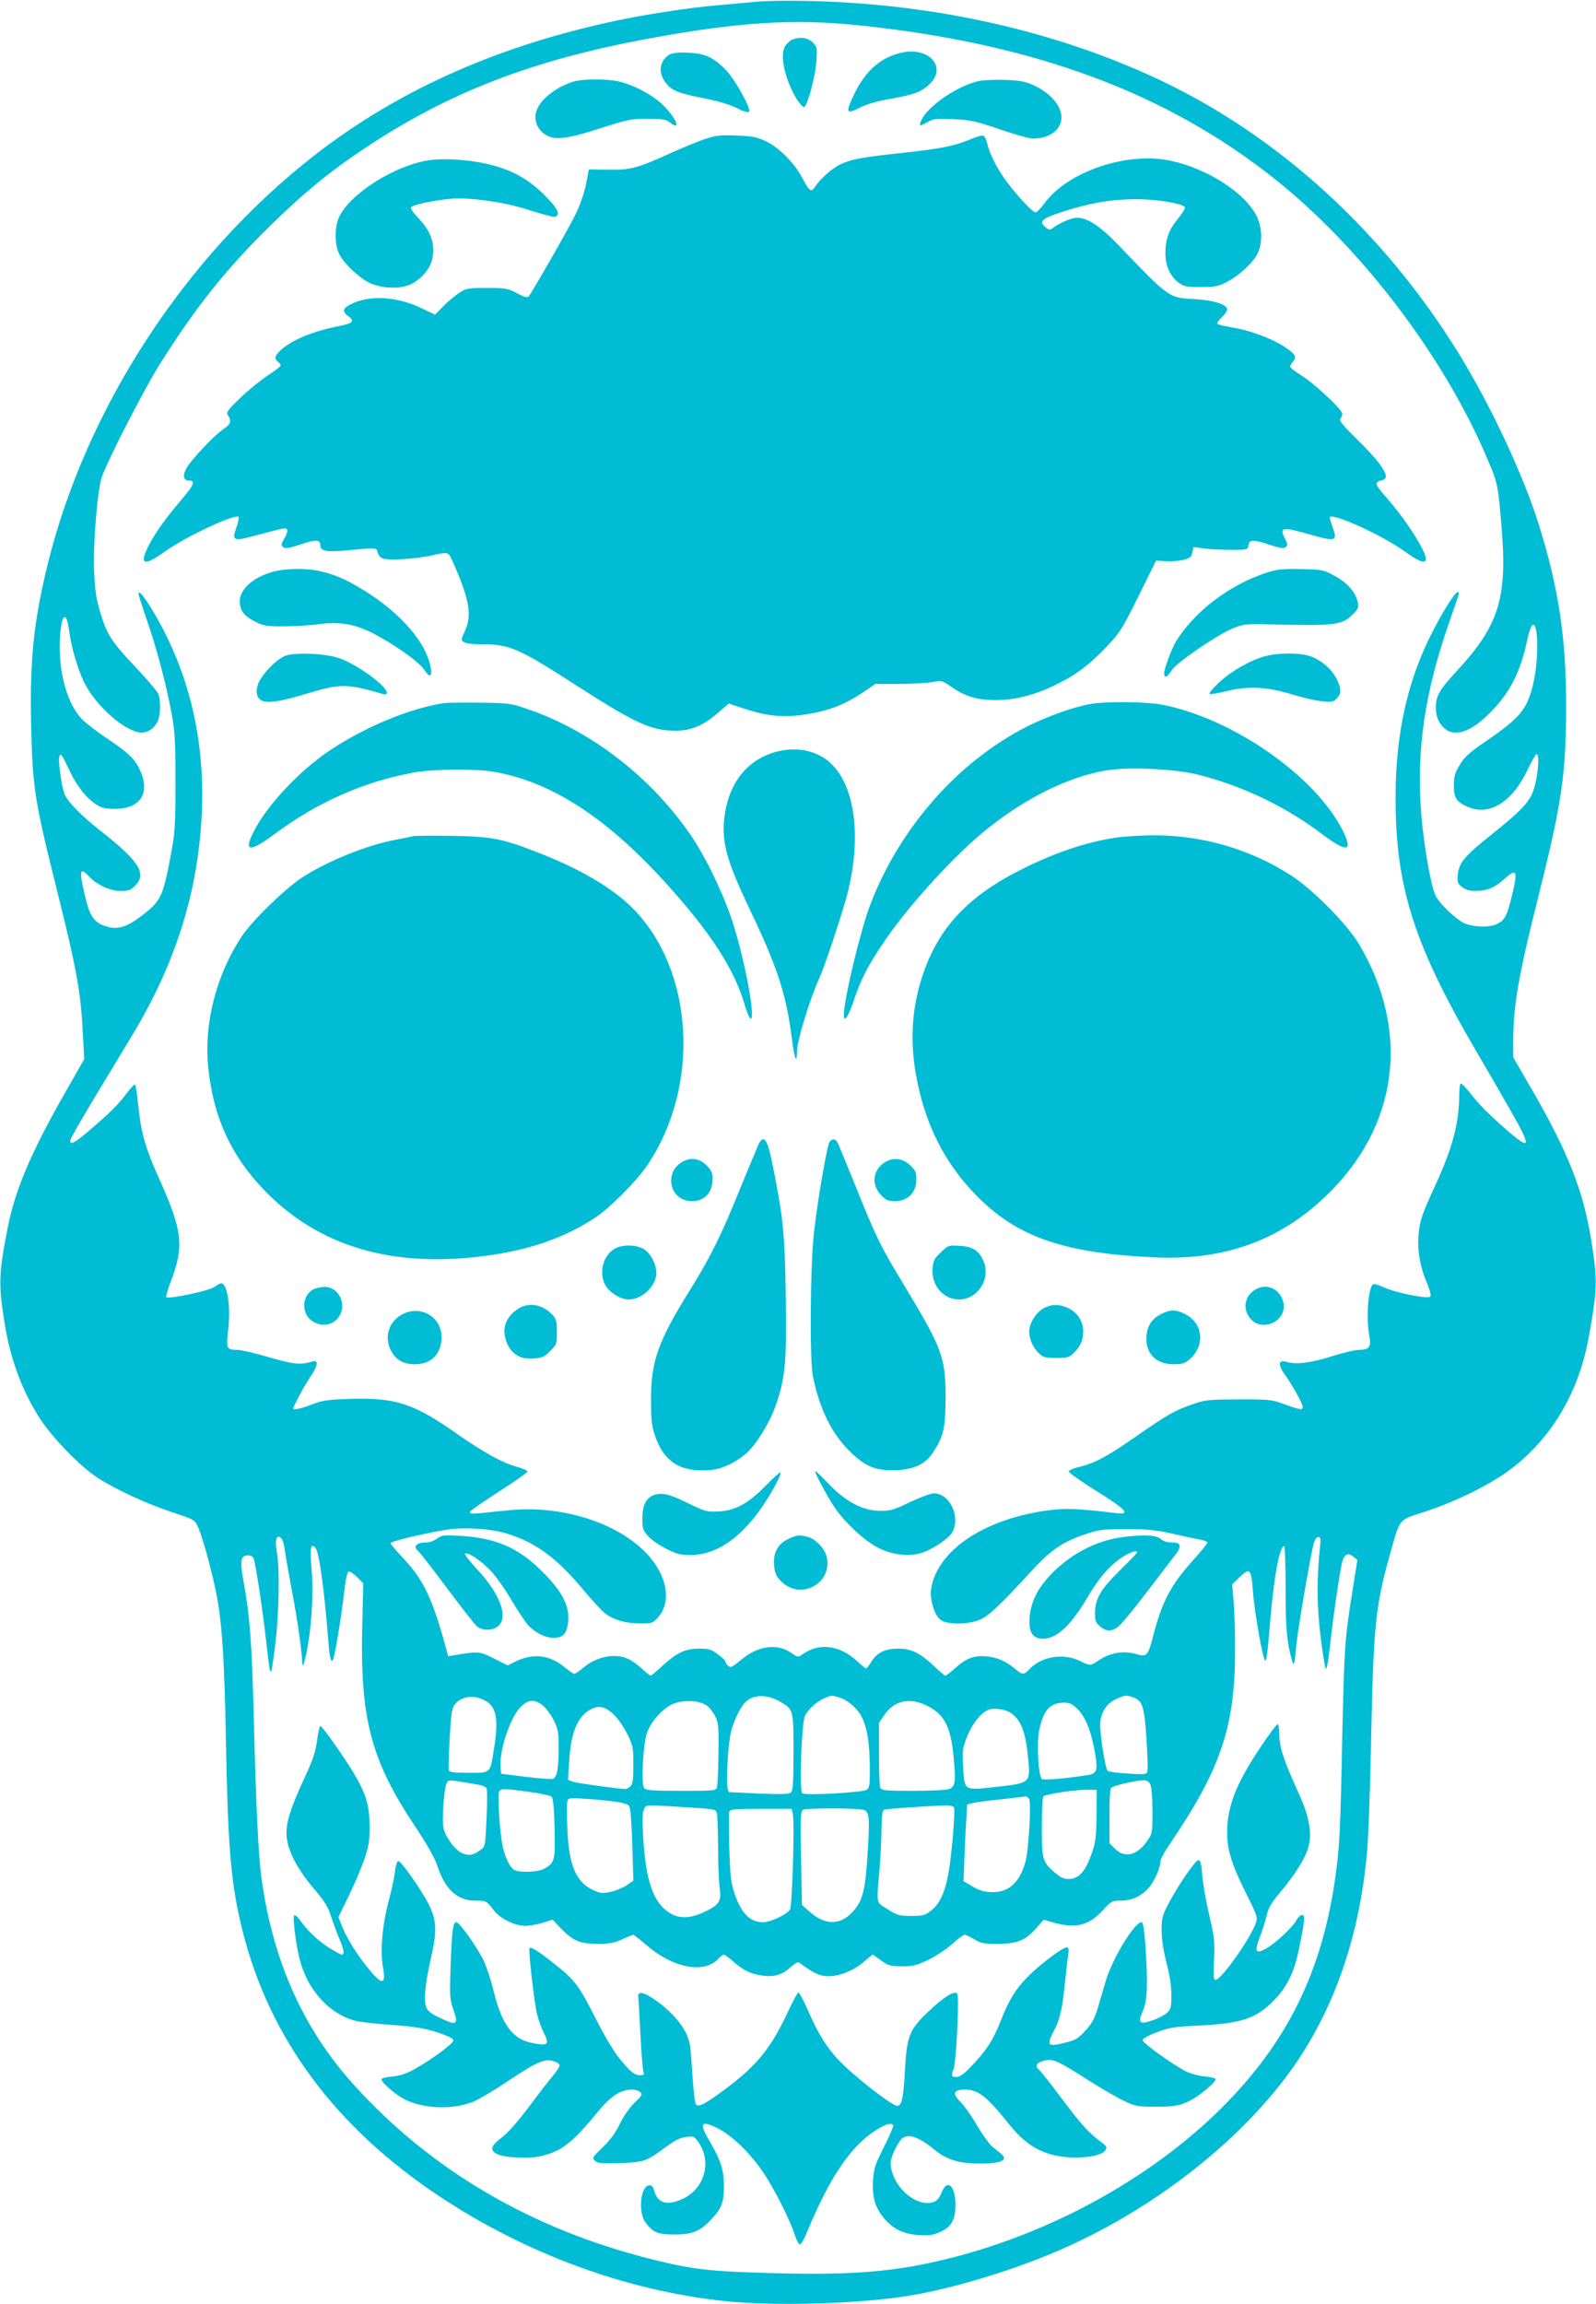
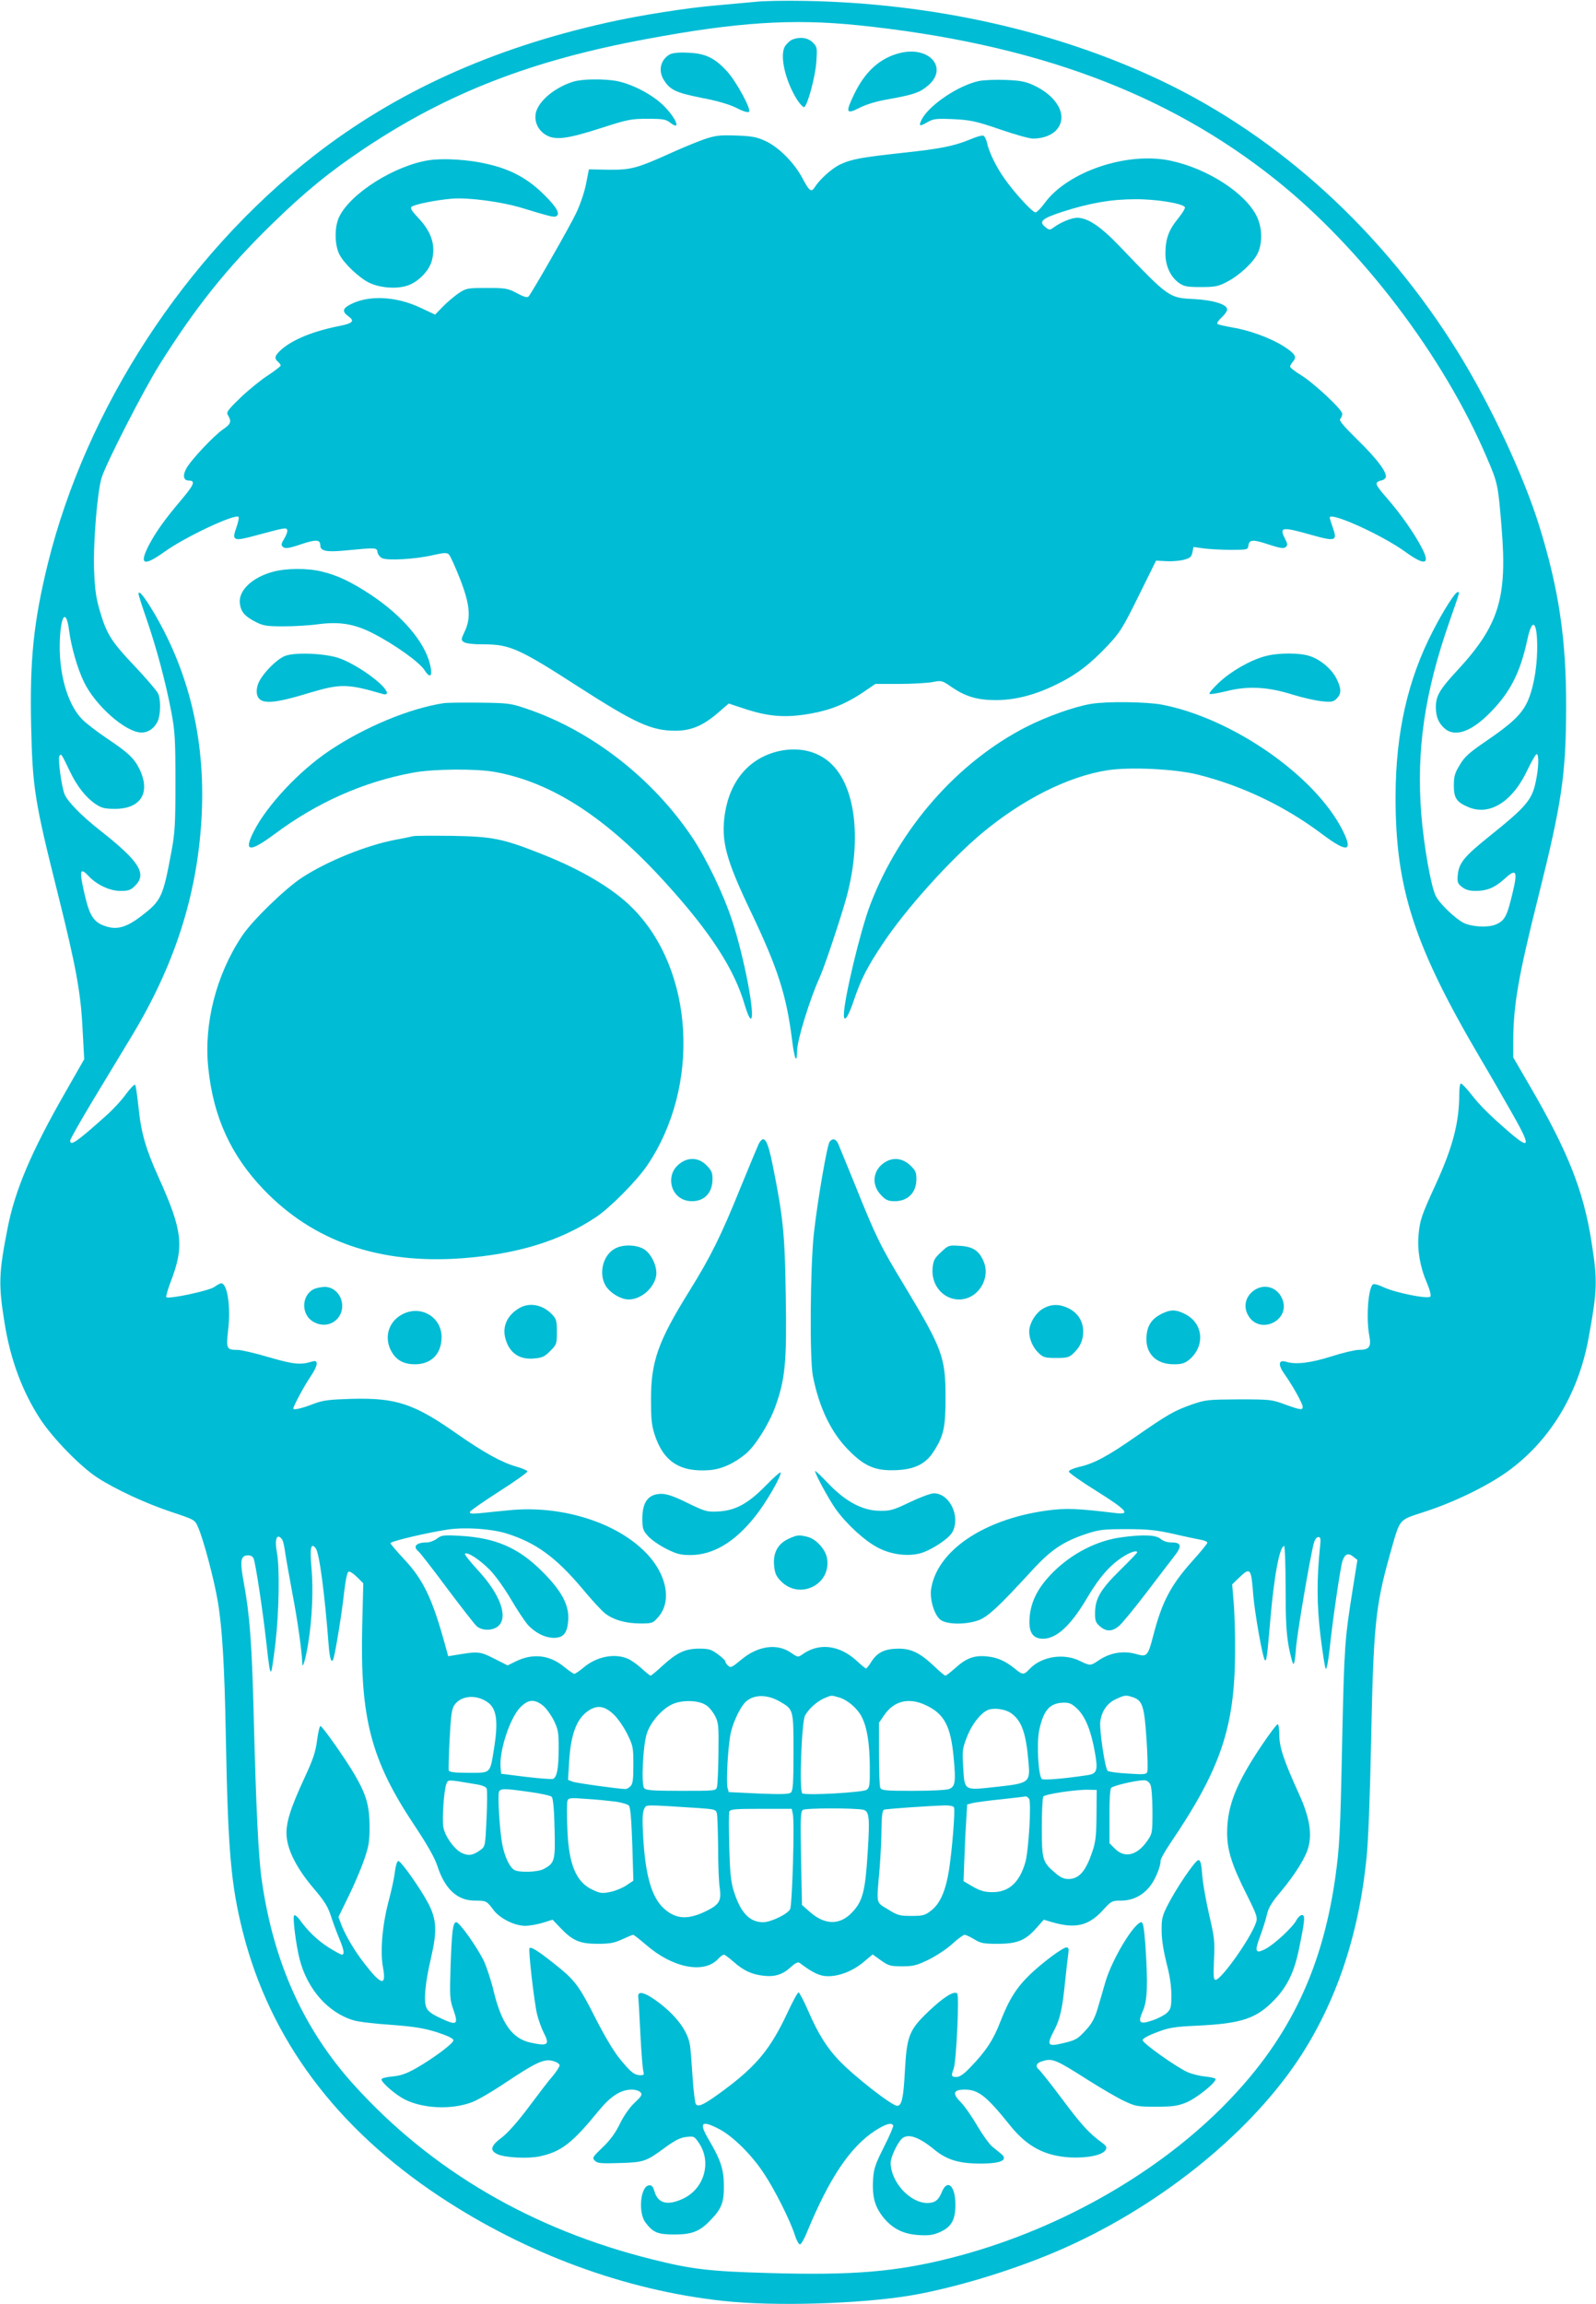
<svg xmlns="http://www.w3.org/2000/svg" version="1.0" width="887pt" height="1280pt" viewBox="0 0 887 1280" preserveAspectRatio="xMidYMid meet">
  <g transform="translate(0,1280) scale(0.1,-0.1)" fill="#00bcd4" stroke="none">
    <path d="M4200 12790 c-41 -4 -140 -13 -219 -20 -157 -13 -428 -55 -608 -96 -641 -143 -1175 -386 -1628 -739 -717 -559 -1266 -1402 -1480 -2270 -78 -320 -100 -530 -92 -895 8 -347 18 -415 148 -934 102 -409 128 -550 138 -756 l9 -165 -105 -184 c-189 -330 -280 -544 -321 -756 -49 -249 -51 -312 -17 -523 32 -203 98 -382 199 -537 69 -105 221 -262 316 -324 101 -66 272 -145 414 -192 129 -43 129 -43 147 -85 29 -64 88 -286 109 -409 25 -146 38 -361 45 -750 12 -638 28 -825 95 -1091 151 -594 517 -1086 1095 -1469 479 -317 1033 -521 1574 -579 283 -31 757 -17 1041 30 241 41 557 136 810 244 551 235 1062 641 1346 1067 207 312 334 684 378 1114 10 88 20 345 26 650 13 641 24 752 101 1029 63 222 46 200 195 250 162 52 345 141 458 221 238 170 398 432 455 746 49 268 50 318 16 533 -44 284 -132 505 -345 870 l-90 155 0 81 c0 206 27 364 140 814 131 523 153 677 154 1050 1 380 -41 659 -150 1010 -88 282 -271 672 -451 963 -416 670 -992 1196 -1650 1509 -584 277 -1268 430 -1978 443 -110 2 -234 0 -275 -5z m567 -130 c978 -101 1719 -375 2327 -862 476 -381 930 -979 1169 -1540 61 -141 63 -152 82 -386 33 -394 -14 -546 -246 -797 -99 -107 -119 -142 -119 -204 0 -52 14 -86 46 -116 58 -54 151 -22 258 88 111 113 166 223 205 406 28 130 57 95 54 -64 -2 -109 -24 -222 -57 -290 -33 -67 -88 -118 -226 -212 -95 -65 -121 -88 -147 -133 -28 -45 -33 -64 -33 -115 0 -69 15 -92 82 -120 119 -49 246 32 329 211 22 46 44 84 49 84 14 0 12 -75 -5 -154 -21 -101 -54 -139 -257 -302 -140 -112 -169 -148 -176 -213 -4 -43 -1 -50 23 -69 20 -16 42 -22 77 -22 61 0 105 18 156 64 71 65 79 50 46 -85 -29 -121 -42 -145 -92 -166 -44 -18 -133 -13 -179 10 -47 25 -132 106 -153 148 -27 52 -66 274 -81 454 -28 357 18 675 156 1070 62 178 58 165 46 165 -14 0 -79 -102 -137 -215 -140 -270 -207 -565 -208 -920 -1 -511 103 -831 477 -1465 44 -74 117 -201 163 -282 113 -197 112 -221 -5 -121 -106 91 -170 154 -217 216 -25 31 -49 57 -55 57 -5 0 -9 -27 -9 -59 0 -157 -36 -295 -131 -502 -78 -170 -88 -198 -95 -279 -8 -85 8 -180 46 -267 17 -41 25 -72 19 -77 -14 -15 -195 22 -257 51 -32 15 -57 22 -63 16 -26 -26 -37 -190 -19 -284 12 -63 0 -79 -59 -79 -20 0 -88 -16 -151 -36 -116 -37 -200 -47 -252 -30 -43 13 -47 -16 -9 -69 43 -60 101 -164 101 -181 0 -20 -13 -18 -99 13 -72 27 -84 28 -256 28 -171 -1 -184 -2 -260 -28 -99 -35 -134 -55 -310 -177 -160 -112 -236 -152 -317 -170 -33 -8 -58 -19 -58 -26 0 -7 70 -56 155 -109 166 -104 191 -132 108 -122 -215 26 -280 29 -388 14 -350 -49 -606 -223 -640 -434 -9 -58 17 -145 51 -172 34 -27 138 -29 210 -4 52 18 112 73 300 278 103 113 173 160 299 202 72 24 95 27 225 27 120 0 165 -5 260 -26 63 -15 132 -29 153 -33 20 -3 37 -11 37 -16 0 -6 -38 -52 -84 -103 -119 -133 -168 -226 -216 -411 -29 -113 -36 -122 -88 -107 -75 23 -151 11 -216 -33 -45 -31 -48 -31 -105 -3 -91 45 -215 24 -280 -46 -31 -33 -38 -33 -81 3 -53 43 -97 62 -155 68 -69 7 -114 -9 -174 -63 -27 -24 -52 -44 -57 -44 -4 0 -33 24 -64 54 -75 71 -125 96 -195 96 -75 0 -118 -20 -150 -69 -14 -23 -28 -41 -32 -41 -3 0 -26 18 -50 41 -99 91 -214 104 -308 34 -19 -13 -24 -12 -57 11 -77 55 -185 41 -278 -37 -53 -44 -60 -47 -74 -33 -9 8 -16 20 -16 25 0 5 -19 22 -42 39 -35 26 -50 30 -102 30 -78 0 -124 -22 -203 -94 -33 -31 -64 -56 -67 -56 -4 0 -26 18 -50 40 -24 22 -59 47 -79 55 -74 31 -174 10 -245 -51 -22 -18 -45 -34 -50 -34 -5 0 -31 18 -57 39 -81 67 -175 77 -271 29 l-43 -21 -75 38 c-79 40 -88 41 -218 19 l-37 -6 -16 58 c-72 263 -122 367 -231 483 -41 44 -74 83 -74 87 0 11 212 60 320 76 100 14 239 4 325 -22 163 -51 274 -132 420 -305 52 -63 110 -126 129 -140 47 -36 115 -55 197 -55 64 0 68 2 97 35 82 93 44 256 -89 378 -169 158 -465 244 -739 216 -52 -5 -124 -12 -159 -16 -50 -5 -63 -3 -59 7 2 7 76 58 163 114 88 56 158 106 156 111 -2 6 -29 17 -60 26 -80 22 -183 79 -329 181 -242 170 -339 202 -587 196 -126 -4 -160 -8 -210 -27 -66 -26 -115 -37 -115 -27 0 13 59 123 94 175 43 63 48 97 13 87 -66 -21 -104 -17 -242 23 -77 23 -156 41 -175 41 -61 0 -64 6 -52 111 15 128 -4 259 -39 259 -5 0 -22 -9 -37 -20 -28 -21 -256 -70 -268 -57 -3 3 8 41 24 84 77 199 67 285 -66 580 -72 159 -98 250 -112 388 -7 66 -15 123 -19 128 -4 4 -27 -20 -51 -52 -23 -33 -75 -89 -114 -123 -160 -143 -196 -168 -196 -135 0 8 57 108 126 223 70 115 167 277 217 359 236 391 360 775 386 1193 27 426 -61 813 -262 1155 -56 94 -87 132 -87 107 0 -7 21 -72 46 -144 54 -157 105 -347 136 -511 20 -106 23 -151 23 -390 0 -237 -3 -284 -23 -390 -47 -252 -55 -269 -170 -357 -75 -57 -126 -73 -182 -58 -74 20 -99 53 -126 165 -35 147 -32 171 17 119 45 -49 119 -84 177 -84 46 0 58 4 83 29 67 67 23 136 -196 308 -103 81 -180 160 -196 200 -17 42 -38 196 -29 212 9 17 11 14 58 -84 40 -84 90 -147 144 -183 33 -22 52 -26 107 -26 143 0 199 89 137 219 -29 61 -64 94 -184 174 -52 35 -112 81 -134 103 -85 85 -135 266 -125 452 7 136 36 160 51 42 12 -90 46 -209 82 -284 64 -133 233 -282 321 -282 36 0 69 22 88 60 17 33 20 116 5 154 -5 14 -63 82 -128 151 -134 141 -159 181 -197 310 -21 71 -28 119 -32 225 -6 154 18 440 42 517 29 88 233 486 322 628 199 317 374 536 619 775 185 181 324 295 519 425 463 309 931 491 1572 609 498 93 808 113 1170 76z m-3200 -8412 c6 -7 13 -38 17 -68 4 -30 23 -135 41 -233 28 -145 54 -327 55 -391 1 -33 20 31 33 114 22 136 29 299 18 420 -10 110 -3 143 24 107 20 -27 49 -247 71 -530 6 -85 17 -116 28 -80 12 42 47 257 58 362 9 74 17 116 26 119 7 2 28 -12 47 -31 l34 -34 -6 -239 c-12 -513 49 -745 293 -1110 69 -104 110 -176 125 -222 42 -129 111 -192 209 -192 63 0 65 -2 102 -51 35 -48 118 -89 177 -89 24 0 68 8 98 17 l54 17 45 -47 c67 -70 107 -87 206 -87 67 0 93 5 136 25 30 14 57 25 61 25 4 0 36 -25 72 -56 147 -128 321 -162 399 -79 13 14 28 25 33 25 5 0 29 -18 53 -39 54 -48 98 -69 157 -77 68 -10 113 3 158 43 28 26 44 34 53 27 74 -56 113 -74 158 -74 65 0 140 30 199 80 l49 41 46 -33 c42 -30 53 -33 118 -33 63 0 81 5 149 38 42 21 101 60 130 87 30 28 61 50 68 50 8 0 32 -12 54 -25 35 -22 52 -25 129 -25 109 0 156 19 216 88 l41 46 47 -14 c129 -37 201 -20 280 65 48 53 52 55 101 55 64 0 118 26 160 77 30 36 61 110 61 144 0 10 24 53 53 96 279 411 359 643 361 1058 1 105 -3 233 -8 286 l-8 96 37 36 c64 62 69 55 80 -93 8 -100 52 -351 65 -364 9 -9 13 24 30 224 21 246 52 410 77 410 4 0 8 -105 8 -232 0 -184 4 -253 18 -331 11 -53 22 -95 26 -92 5 2 11 43 14 90 6 80 76 492 98 578 6 23 16 37 26 37 13 0 14 -9 9 -57 -18 -174 -18 -320 3 -493 12 -96 25 -178 29 -182 5 -5 14 42 21 104 17 165 60 458 72 495 13 39 32 47 60 24 l23 -18 -27 -169 c-43 -270 -46 -312 -57 -808 -11 -552 -15 -617 -40 -796 -76 -523 -269 -912 -634 -1275 -385 -382 -931 -685 -1496 -829 -309 -79 -551 -99 -1022 -85 -324 9 -424 21 -640 75 -669 166 -1229 493 -1660 969 -280 309 -448 682 -513 1137 -19 131 -32 405 -45 918 -10 399 -22 557 -55 736 -22 119 -18 148 17 152 18 2 30 -3 37 -16 10 -19 51 -285 71 -467 15 -137 20 -168 27 -161 4 3 14 75 24 158 20 173 24 416 8 502 -14 75 0 110 28 74z m1139 -903 c54 -35 65 -104 39 -264 -22 -137 -16 -131 -141 -131 -75 0 -106 4 -110 13 -2 7 0 86 5 176 7 137 12 168 28 190 37 50 117 57 179 16z m1630 0 c74 -43 74 -43 74 -281 0 -173 -3 -214 -15 -224 -11 -9 -56 -10 -180 -5 l-165 8 -7 25 c-8 34 3 234 18 302 11 53 44 126 72 162 42 54 125 59 203 13z m327 24 c46 -13 102 -60 126 -108 30 -58 44 -147 45 -274 1 -102 -1 -120 -17 -131 -19 -15 -338 -33 -358 -20 -18 11 -4 395 15 432 20 37 65 78 106 96 43 18 37 18 83 5z m1636 0 c51 -18 61 -52 73 -234 6 -90 8 -171 4 -180 -5 -14 -19 -15 -108 -9 -57 3 -107 10 -112 15 -15 13 -47 231 -41 274 8 59 39 103 88 125 50 23 54 23 96 9z m-3283 -44 c18 -14 45 -51 61 -82 25 -51 28 -69 28 -153 0 -116 -10 -167 -33 -174 -9 -2 -78 3 -152 12 l-135 17 -3 36 c-8 90 51 270 107 330 45 47 79 51 127 14z m911 -1 c16 -11 37 -38 48 -60 18 -35 20 -56 18 -204 -1 -91 -5 -175 -8 -187 -5 -23 -7 -23 -199 -23 -161 0 -196 3 -206 15 -17 21 -7 232 14 301 19 62 80 134 138 163 55 28 153 26 195 -5z m1218 2 c103 -48 139 -116 155 -291 13 -136 9 -162 -26 -175 -14 -6 -104 -10 -200 -10 -157 0 -175 2 -182 18 -4 9 -7 94 -7 189 l0 171 30 44 c55 79 137 98 230 54z m845 -23 c44 -45 74 -121 95 -239 18 -101 12 -119 -42 -127 -132 -20 -245 -29 -253 -21 -20 20 -29 199 -15 268 24 115 59 155 139 156 31 0 45 -7 76 -37z m-2577 -31 c21 -20 54 -68 73 -106 32 -65 34 -74 34 -172 0 -80 -3 -106 -16 -118 -8 -9 -21 -16 -27 -16 -36 0 -274 33 -295 41 l-25 10 6 102 c10 162 46 249 120 290 44 24 83 15 130 -31z m2207 9 c58 -42 82 -108 96 -271 10 -114 5 -118 -179 -138 -183 -20 -176 -24 -184 112 -6 89 -4 102 22 168 30 76 86 143 127 151 37 8 91 -2 118 -22z m-2983 -393 c41 -6 64 -15 68 -26 3 -9 3 -85 -1 -168 -7 -149 -7 -153 -33 -172 -42 -31 -67 -35 -105 -17 -41 20 -93 92 -102 143 -8 42 3 203 16 238 11 28 1 28 157 2z m3755 0 c8 -15 12 -68 13 -149 0 -122 -1 -127 -29 -167 -56 -81 -125 -98 -179 -44 l-31 31 0 147 c-1 84 3 153 9 160 9 12 131 41 182 43 13 1 27 -8 35 -21z m-3450 -44 c62 -8 118 -21 124 -27 8 -8 14 -72 16 -175 5 -181 1 -194 -62 -227 -33 -17 -132 -20 -161 -5 -27 15 -55 75 -68 145 -14 75 -26 268 -18 289 8 20 28 20 169 0z m3152 -129 c-1 -116 -5 -151 -24 -205 -36 -107 -73 -149 -131 -150 -27 0 -46 9 -77 36 -68 58 -72 72 -72 251 0 87 4 164 8 171 9 14 190 41 257 38 l40 -1 -1 -140z m-375 91 c14 -16 -2 -286 -20 -351 -32 -113 -91 -168 -183 -168 -42 0 -67 7 -108 30 l-53 31 4 108 c2 60 6 156 10 213 l6 105 30 8 c17 4 89 14 160 21 72 8 133 15 136 16 4 0 12 -5 18 -13z m-2297 -16 c34 -5 67 -15 73 -22 9 -9 14 -78 19 -215 l6 -202 -37 -25 c-20 -14 -60 -31 -88 -37 -46 -10 -57 -9 -97 9 -96 42 -138 141 -145 344 -3 75 -3 145 1 154 6 15 18 16 107 9 55 -3 128 -11 161 -15z m465 -36 c82 -6 92 -8 97 -28 3 -11 6 -97 7 -191 0 -93 4 -195 9 -225 10 -69 -2 -91 -69 -125 -106 -53 -173 -50 -241 11 -69 63 -104 185 -116 407 -5 90 -3 129 6 146 13 26 -9 25 307 5z m1415 4 c7 -20 -10 -230 -27 -343 -19 -121 -50 -192 -101 -231 -33 -26 -46 -29 -109 -29 -65 0 -77 3 -131 37 -68 42 -63 21 -45 233 5 66 10 164 10 218 1 68 5 99 14 102 12 5 243 21 338 24 30 0 48 -4 51 -11z m-505 -13 c34 -8 38 -42 25 -240 -13 -213 -28 -270 -87 -331 -68 -72 -152 -70 -235 4 l-43 38 -5 258 c-4 222 -3 261 10 270 15 11 286 11 335 1z m-391 -22 c11 -41 -3 -508 -15 -531 -15 -28 -108 -72 -150 -72 -75 0 -125 53 -162 170 -17 52 -22 101 -26 247 -3 100 -3 188 0 197 6 14 30 16 176 16 l171 0 6 -27z" />
    <path d="M4403 12580 c-12 -5 -29 -21 -39 -35 -33 -50 -1 -192 66 -299 17 -26 35 -44 40 -41 19 12 62 172 67 252 5 77 5 82 -20 107 -27 27 -71 33 -114 16z" />
    <path d="M5004 12506 c-113 -27 -198 -104 -259 -234 -47 -98 -42 -109 32 -71 39 20 96 37 173 50 130 24 162 35 207 73 115 97 10 221 -153 182z" />
    <path d="M3721 12497 c-52 -31 -65 -94 -28 -147 33 -51 70 -67 213 -95 84 -16 150 -36 188 -55 36 -19 63 -27 69 -21 13 13 -68 163 -120 222 -70 77 -121 102 -217 106 -56 3 -88 -1 -105 -10z" />
    <path d="M3185 12346 c-101 -32 -188 -104 -206 -169 -13 -51 12 -105 61 -130 51 -27 119 -17 302 42 146 47 165 51 257 51 85 0 102 -3 125 -21 65 -51 34 26 -39 97 -61 59 -168 115 -253 133 -70 14 -197 13 -247 -3z" />
    <path d="M5441 12350 c-114 -24 -276 -133 -318 -213 -19 -38 -13 -42 31 -16 33 19 47 21 144 17 96 -5 122 -10 257 -56 83 -29 166 -52 185 -52 58 0 107 19 134 51 63 75 3 185 -133 247 -45 20 -75 25 -156 28 -55 2 -120 -1 -144 -6z" />
    <path d="M3913 12026 c-39 -14 -118 -46 -175 -72 -199 -90 -230 -98 -354 -97 l-111 2 -16 -81 c-9 -46 -33 -117 -56 -164 -35 -74 -240 -432 -263 -461 -7 -8 -24 -4 -65 18 -51 27 -63 29 -167 29 -108 0 -114 -1 -157 -29 -24 -17 -64 -50 -87 -74 l-44 -45 -83 39 c-134 63 -285 70 -385 19 -47 -24 -50 -41 -13 -68 35 -25 24 -38 -45 -52 -149 -29 -262 -75 -327 -131 -38 -34 -43 -50 -20 -69 8 -7 15 -16 15 -21 0 -4 -32 -29 -70 -54 -39 -25 -108 -81 -153 -124 -75 -73 -81 -82 -69 -100 20 -33 15 -47 -29 -77 -51 -35 -180 -172 -204 -218 -21 -38 -15 -66 14 -66 39 0 31 -22 -42 -108 -93 -110 -138 -174 -177 -246 -59 -113 -34 -126 81 -44 116 84 395 215 415 196 3 -4 -2 -30 -12 -58 -27 -75 -17 -79 108 -45 160 43 169 45 174 31 3 -7 -4 -29 -16 -48 -18 -31 -19 -37 -6 -48 12 -9 31 -7 96 15 86 29 110 28 110 -5 0 -32 35 -39 145 -28 166 16 170 16 173 -10 2 -12 13 -27 25 -33 28 -15 189 -6 285 17 63 14 76 14 87 3 8 -8 35 -68 61 -134 56 -143 63 -218 26 -295 -20 -42 -20 -46 -5 -57 11 -8 51 -13 110 -13 146 0 198 -23 531 -238 315 -202 403 -242 536 -242 88 0 155 29 238 101 l58 50 76 -25 c141 -48 237 -56 378 -31 110 19 198 55 289 116 l72 49 131 0 c72 0 155 5 185 10 52 10 54 10 107 -27 78 -53 141 -72 243 -73 109 0 216 27 334 84 113 54 192 114 290 218 70 74 85 99 173 277 l97 196 57 -3 c31 -2 75 2 98 8 34 9 42 16 47 41 l6 30 56 -8 c31 -4 99 -8 151 -8 92 0 95 1 98 23 5 35 24 36 112 7 64 -21 84 -24 95 -15 12 10 12 17 -5 50 -31 62 -14 64 148 18 135 -38 146 -34 119 41 -9 27 -17 51 -17 55 0 35 291 -96 420 -190 108 -78 140 -72 94 18 -41 81 -119 192 -194 278 -51 58 -66 80 -57 89 6 6 16 11 23 11 6 0 17 6 23 13 18 22 -39 101 -156 215 -78 77 -103 106 -94 115 6 6 11 19 11 28 0 23 -157 170 -230 215 -33 20 -60 41 -60 47 0 6 7 18 16 28 23 26 12 44 -52 85 -72 46 -193 90 -287 105 -39 7 -76 15 -81 19 -4 5 6 20 23 36 17 15 31 35 31 45 0 27 -74 51 -180 57 -144 7 -141 5 -417 293 -107 112 -178 159 -237 159 -31 0 -93 -26 -132 -55 -19 -14 -23 -14 -44 3 -39 31 -20 48 97 86 150 48 268 69 403 69 114 1 262 -23 275 -44 4 -5 -14 -34 -39 -65 -51 -62 -69 -112 -69 -194 0 -67 28 -128 75 -162 29 -20 45 -23 123 -23 79 0 97 4 144 29 70 36 149 110 172 161 26 57 24 138 -5 200 -61 130 -273 268 -480 312 -242 52 -575 -61 -702 -238 -20 -27 -42 -49 -49 -49 -17 0 -112 103 -170 184 -48 67 -88 149 -100 204 -4 18 -13 36 -20 38 -7 3 -40 -6 -74 -21 -90 -37 -166 -52 -381 -75 -220 -24 -277 -34 -339 -63 -46 -21 -115 -83 -142 -126 -20 -32 -31 -24 -71 52 -45 84 -132 171 -205 204 -48 22 -75 27 -163 30 -92 3 -114 0 -177 -21z" />
    <path d="M2385 11910 c-191 -29 -437 -184 -500 -315 -27 -56 -26 -157 2 -210 26 -50 106 -126 163 -155 56 -28 145 -37 207 -19 62 17 127 81 143 141 23 85 -2 161 -78 240 -31 33 -43 51 -36 58 14 14 133 38 224 46 93 8 278 -17 393 -52 143 -44 172 -51 185 -47 29 11 9 49 -65 122 -91 90 -184 140 -315 170 -101 24 -242 33 -323 21z" />
    <path d="M1520 9624 c-118 -31 -196 -105 -187 -177 6 -47 28 -72 89 -103 41 -21 61 -24 154 -24 59 0 146 5 194 12 119 15 200 2 305 -52 117 -60 256 -159 284 -203 32 -50 47 -35 31 31 -29 124 -153 270 -327 386 -112 74 -188 110 -277 131 -77 19 -195 18 -266 -1z" />
-     <path d="M7035 9617 c-206 -69 -394 -213 -499 -380 -23 -38 -66 -152 -66 -177 0 -31 17 -24 42 16 28 44 257 200 345 235 53 21 70 23 198 20 365 -9 403 -5 463 55 30 30 34 39 28 67 -11 55 -56 108 -126 146 -64 35 -67 36 -190 39 -109 2 -134 -1 -195 -21z" />
    <path d="M1585 9156 c-50 -19 -136 -109 -152 -160 -15 -48 -3 -83 32 -92 42 -10 109 2 253 46 175 52 211 52 410 -6 36 -10 27 19 -19 61 -58 52 -151 111 -218 136 -73 28 -246 37 -306 15z" />
    <path d="M7031 9154 c-82 -22 -189 -83 -256 -146 -33 -31 -57 -59 -53 -63 3 -4 46 3 95 15 118 30 229 24 366 -19 54 -17 126 -33 161 -37 56 -6 66 -4 85 15 26 26 27 53 0 108 -26 54 -88 107 -147 127 -57 20 -178 20 -251 0z" />
    <path d="M2465 8893 c-190 -29 -439 -133 -633 -263 -169 -113 -349 -305 -423 -452 -56 -112 -22 -115 116 -13 237 177 495 291 770 342 112 21 351 23 455 4 317 -57 621 -254 949 -616 250 -275 384 -482 441 -682 12 -40 26 -73 32 -73 29 0 -34 334 -102 542 -50 152 -143 346 -224 467 -219 326 -557 590 -916 712 -91 31 -102 33 -265 35 -93 1 -183 0 -200 -3z" />
    <path d="M6063 8889 c-92 -15 -245 -70 -356 -126 -385 -196 -708 -564 -871 -991 -54 -141 -146 -526 -146 -610 0 -48 24 -13 55 79 40 119 76 189 164 320 126 189 368 458 545 607 226 189 479 317 698 352 124 20 379 8 506 -24 249 -63 485 -176 692 -332 139 -104 172 -97 111 24 -153 303 -613 622 -1004 697 -86 16 -307 19 -394 4z" />
    <path d="M4330 8627 c-164 -37 -272 -162 -301 -346 -23 -153 4 -254 146 -551 146 -306 195 -457 226 -700 14 -115 28 -148 29 -68 0 58 71 287 123 402 25 52 110 306 146 431 91 318 61 623 -75 757 -72 73 -181 100 -294 75z" />
    <path d="M2295 8154 c-11 -3 -55 -12 -98 -20 -162 -31 -377 -118 -517 -209 -93 -60 -279 -240 -336 -327 -143 -215 -213 -489 -186 -735 28 -270 126 -483 307 -672 277 -289 643 -416 1104 -382 305 23 544 96 741 227 77 50 229 203 287 289 298 440 261 1086 -82 1430 -107 108 -284 213 -502 299 -219 87 -274 98 -503 102 -107 1 -204 1 -215 -2z" />
-     <path d="M6195 8145 c-161 -25 -325 -80 -505 -169 -309 -152 -477 -331 -565 -603 -56 -172 -68 -346 -36 -535 48 -279 159 -501 343 -686 224 -226 483 -315 983 -338 386 -18 693 91 953 340 404 385 473 915 185 1400 -65 110 -257 304 -376 381 -229 148 -498 226 -775 224 -70 -1 -163 -7 -207 -14z" />
    <path d="M4216 6443 c-7 -16 -53 -125 -101 -243 -108 -267 -166 -384 -285 -575 -172 -277 -212 -388 -212 -600 0 -105 3 -142 20 -195 49 -151 141 -211 307 -198 67 6 133 36 198 89 54 44 130 166 165 261 56 155 65 246 59 615 -5 346 -14 438 -72 726 -29 147 -49 177 -79 120z" />
    <path d="M4611 6457 c-14 -18 -67 -323 -88 -512 -20 -188 -24 -698 -5 -792 35 -175 101 -312 197 -409 91 -93 152 -118 271 -112 100 5 161 36 204 105 55 86 65 133 65 298 0 224 -17 270 -227 619 -135 222 -161 276 -276 563 -45 110 -87 213 -93 227 -13 29 -31 33 -48 13z" />
    <path d="M3786 6341 c-37 -25 -55 -57 -56 -99 0 -67 49 -116 115 -116 71 0 115 47 115 125 0 33 -6 47 -34 75 -40 40 -93 46 -140 15z" />
    <path d="M4919 6343 c-67 -41 -78 -122 -26 -179 27 -30 41 -37 74 -38 77 -2 126 46 126 123 0 38 -5 49 -36 78 -42 38 -93 44 -138 16z" />
    <path d="M3413 5860 c-68 -41 -88 -150 -40 -214 29 -37 82 -66 121 -66 69 0 141 63 153 133 7 48 -26 121 -69 147 -44 26 -122 27 -165 0z" />
    <path d="M5230 5843 c-37 -34 -43 -46 -47 -89 -9 -94 59 -174 147 -174 104 0 178 115 136 213 -25 58 -59 81 -131 85 -62 4 -64 4 -105 -35z" />
    <path d="M1741 5636 c-67 -37 -67 -140 -1 -179 45 -27 97 -22 131 12 65 65 21 181 -68 181 -21 -1 -49 -7 -62 -14z" />
-     <path d="M6961 5624 c-40 -33 -50 -85 -26 -129 62 -117 242 -33 191 89 -29 69 -108 88 -165 40z" />
+     <path d="M6961 5624 c-40 -33 -50 -85 -26 -129 62 -117 242 -33 191 89 -29 69 -108 88 -165 40" />
    <path d="M2884 5531 c-72 -44 -98 -112 -69 -187 25 -67 77 -98 151 -92 48 4 61 10 92 42 35 35 37 39 37 105 0 60 -3 73 -25 96 -53 57 -128 71 -186 36z" />
    <path d="M5800 5531 c-42 -22 -80 -83 -80 -129 0 -43 21 -91 55 -122 23 -22 36 -25 95 -25 59 0 72 3 95 25 38 36 55 73 55 122 0 56 -29 102 -79 128 -50 25 -96 26 -141 1z" />
    <path d="M2243 5501 c-77 -36 -108 -118 -75 -195 27 -59 70 -86 138 -86 92 0 149 59 148 153 -1 108 -111 175 -211 128z" />
    <path d="M6455 5500 c-53 -27 -77 -62 -83 -120 -9 -97 50 -160 151 -160 45 0 61 5 87 26 88 75 78 199 -20 251 -53 28 -83 29 -135 3z" />
    <path d="M4255 4545 c-98 -100 -168 -138 -265 -143 -61 -3 -71 0 -168 47 -75 37 -115 51 -146 51 -72 0 -106 -44 -106 -137 0 -55 3 -66 31 -97 17 -20 62 -51 101 -71 60 -30 81 -35 137 -35 125 1 245 72 358 215 61 76 148 227 141 244 -2 4 -39 -29 -83 -74z" />
    <path d="M4530 4627 c0 -17 76 -157 115 -212 60 -84 164 -179 238 -216 73 -37 163 -48 233 -29 62 18 159 82 178 119 45 87 -17 214 -104 214 -17 0 -76 -22 -133 -49 -91 -44 -109 -49 -167 -48 -95 0 -191 51 -287 152 -40 42 -73 73 -73 69z" />
    <path d="M2428 4251 c-14 -11 -40 -21 -56 -21 -60 0 -80 -23 -45 -51 9 -8 80 -99 158 -204 78 -104 152 -199 164 -210 32 -28 94 -26 123 3 53 52 5 178 -118 310 -42 46 -74 86 -70 89 12 13 80 -31 136 -87 31 -31 82 -102 118 -163 35 -60 78 -124 94 -143 40 -45 97 -74 146 -74 53 0 74 25 80 95 7 85 -36 166 -146 275 -131 131 -258 186 -457 197 -91 5 -102 3 -127 -16z" />
    <path d="M4384 4251 c-60 -27 -88 -77 -82 -147 4 -45 11 -61 37 -88 105 -109 284 -19 257 128 -9 48 -59 103 -104 116 -50 13 -60 13 -108 -9z" />
    <path d="M6235 4259 c-138 -18 -276 -89 -381 -193 -85 -85 -124 -161 -132 -253 -5 -72 11 -107 54 -116 80 -15 166 56 264 222 70 119 131 188 207 235 39 24 73 34 73 21 0 -3 -42 -47 -94 -98 -108 -106 -139 -158 -140 -235 -1 -47 3 -57 27 -78 36 -31 68 -30 106 2 17 14 84 96 150 182 65 86 136 178 156 204 45 57 42 78 -13 78 -25 0 -47 7 -62 20 -25 22 -98 25 -215 9z" />
    <path d="M7009 3098 c-140 -209 -189 -334 -189 -481 0 -97 26 -180 111 -348 55 -110 59 -124 49 -152 -30 -88 -193 -317 -224 -317 -12 0 -13 20 -9 113 5 101 2 124 -26 244 -17 73 -35 172 -39 220 -5 68 -10 88 -22 88 -17 0 -125 -159 -173 -255 -28 -56 -32 -74 -31 -140 0 -47 11 -113 27 -177 18 -67 27 -127 27 -178 0 -68 -3 -78 -25 -99 -13 -12 -49 -31 -79 -41 -73 -25 -84 -15 -55 51 26 57 29 148 15 362 -7 95 -13 132 -22 132 -39 0 -162 -202 -200 -330 -13 -47 -34 -116 -45 -154 -15 -49 -32 -81 -62 -113 -49 -54 -59 -59 -137 -77 -78 -18 -84 -8 -42 72 34 65 46 119 62 277 6 61 14 127 17 148 4 29 2 37 -10 37 -20 0 -128 -80 -200 -148 -77 -74 -118 -139 -166 -261 -40 -105 -82 -168 -169 -258 -35 -37 -59 -53 -76 -53 -29 0 -31 6 -16 46 15 38 32 406 20 418 -17 17 -76 -20 -159 -99 -109 -104 -121 -136 -132 -332 -8 -150 -17 -193 -43 -193 -29 0 -238 163 -323 252 -67 70 -117 150 -168 268 -26 60 -52 110 -57 110 -5 0 -33 -51 -62 -114 -94 -200 -171 -294 -353 -429 -107 -79 -139 -95 -155 -79 -5 5 -14 74 -19 153 -5 79 -11 160 -15 179 -14 81 -82 169 -191 247 -65 46 -100 52 -96 18 2 -11 7 -103 12 -205 5 -102 13 -195 16 -207 6 -19 4 -23 -14 -23 -35 0 -54 15 -114 88 -35 42 -86 128 -135 224 -94 186 -116 216 -230 306 -92 73 -130 97 -139 88 -8 -8 26 -302 42 -368 8 -32 24 -76 35 -98 37 -72 27 -80 -71 -59 -101 22 -161 104 -205 284 -14 61 -40 137 -55 170 -37 76 -135 215 -153 215 -19 0 -25 -47 -32 -250 -5 -161 -4 -180 15 -234 31 -87 21 -93 -77 -46 -45 21 -65 37 -73 57 -15 38 -6 136 26 273 35 151 32 215 -15 305 -44 83 -151 235 -166 235 -7 0 -15 -25 -19 -57 -3 -32 -20 -110 -37 -173 -34 -132 -46 -275 -29 -364 19 -104 -11 -96 -104 25 -54 69 -101 149 -126 210 l-18 48 55 113 c31 62 70 154 87 203 27 78 31 103 31 190 -1 115 -19 176 -86 290 -54 91 -177 265 -187 265 -5 0 -13 -36 -19 -80 -8 -63 -22 -105 -67 -202 -83 -179 -108 -260 -102 -332 7 -81 59 -181 151 -289 59 -69 79 -101 96 -155 12 -37 33 -93 46 -124 26 -62 30 -88 14 -88 -6 0 -39 18 -74 40 -61 39 -116 91 -162 156 -12 16 -25 26 -29 22 -10 -9 10 -163 30 -243 43 -167 158 -298 300 -340 24 -8 117 -19 207 -25 131 -10 181 -18 256 -41 60 -20 92 -35 92 -45 0 -17 -108 -98 -207 -155 -55 -31 -87 -42 -133 -46 -33 -3 -60 -10 -60 -16 0 -18 79 -86 128 -111 103 -52 261 -59 375 -16 30 11 113 59 184 107 171 114 217 136 266 122 20 -5 37 -16 37 -24 0 -7 -16 -33 -36 -57 -21 -23 -81 -102 -134 -173 -63 -84 -117 -145 -151 -171 -62 -46 -69 -72 -24 -93 40 -19 169 -26 234 -12 120 26 180 72 328 253 67 82 123 118 185 118 20 0 41 -7 48 -15 11 -13 5 -22 -33 -58 -27 -25 -60 -72 -82 -117 -25 -52 -55 -92 -96 -131 -56 -54 -59 -58 -43 -74 15 -15 34 -16 138 -13 136 4 147 8 259 91 50 36 80 51 112 54 42 5 44 4 71 -36 70 -106 27 -253 -90 -307 -85 -40 -138 -27 -158 38 -9 31 -16 38 -32 36 -47 -7 -60 -151 -19 -206 42 -56 68 -67 161 -67 100 0 143 18 203 82 59 61 73 97 72 188 0 90 -17 143 -84 257 -57 96 -41 111 61 57 75 -40 178 -142 245 -244 61 -91 147 -263 172 -342 9 -29 22 -53 29 -53 6 0 24 30 39 68 124 300 240 474 379 564 58 37 90 47 100 29 3 -4 -20 -58 -51 -119 -49 -98 -57 -120 -61 -184 -5 -90 9 -144 51 -200 52 -68 113 -100 200 -106 60 -4 83 0 120 16 64 28 87 68 87 152 0 106 -45 147 -76 70 -18 -45 -39 -60 -81 -60 -97 1 -203 118 -203 224 0 28 32 99 58 129 33 37 95 18 188 -59 68 -55 136 -75 253 -75 116 0 157 20 114 55 -10 8 -32 26 -48 39 -17 14 -55 67 -85 118 -30 52 -72 111 -93 132 -46 46 -38 67 25 67 75 0 120 -35 250 -197 96 -120 194 -172 338 -180 96 -4 177 13 194 41 9 15 6 22 -18 40 -72 52 -116 100 -221 241 -62 83 -120 156 -129 164 -26 22 -18 40 24 51 51 14 73 4 244 -105 74 -47 165 -100 203 -118 64 -30 74 -32 178 -32 91 0 120 4 167 23 57 23 173 116 163 132 -2 4 -29 10 -59 13 -30 3 -74 14 -98 25 -63 29 -248 160 -248 177 0 8 32 26 78 43 67 26 95 31 222 37 252 12 333 39 435 146 69 72 109 155 134 279 33 160 36 190 17 190 -8 0 -22 -12 -30 -27 -20 -40 -125 -137 -174 -162 -55 -28 -61 -15 -29 70 13 35 30 88 37 117 9 42 27 72 79 133 79 95 137 188 152 244 22 79 6 171 -51 296 -85 187 -110 262 -110 329 0 33 -4 60 -9 60 -6 0 -47 -55 -92 -122z" />
  </g>
</svg>